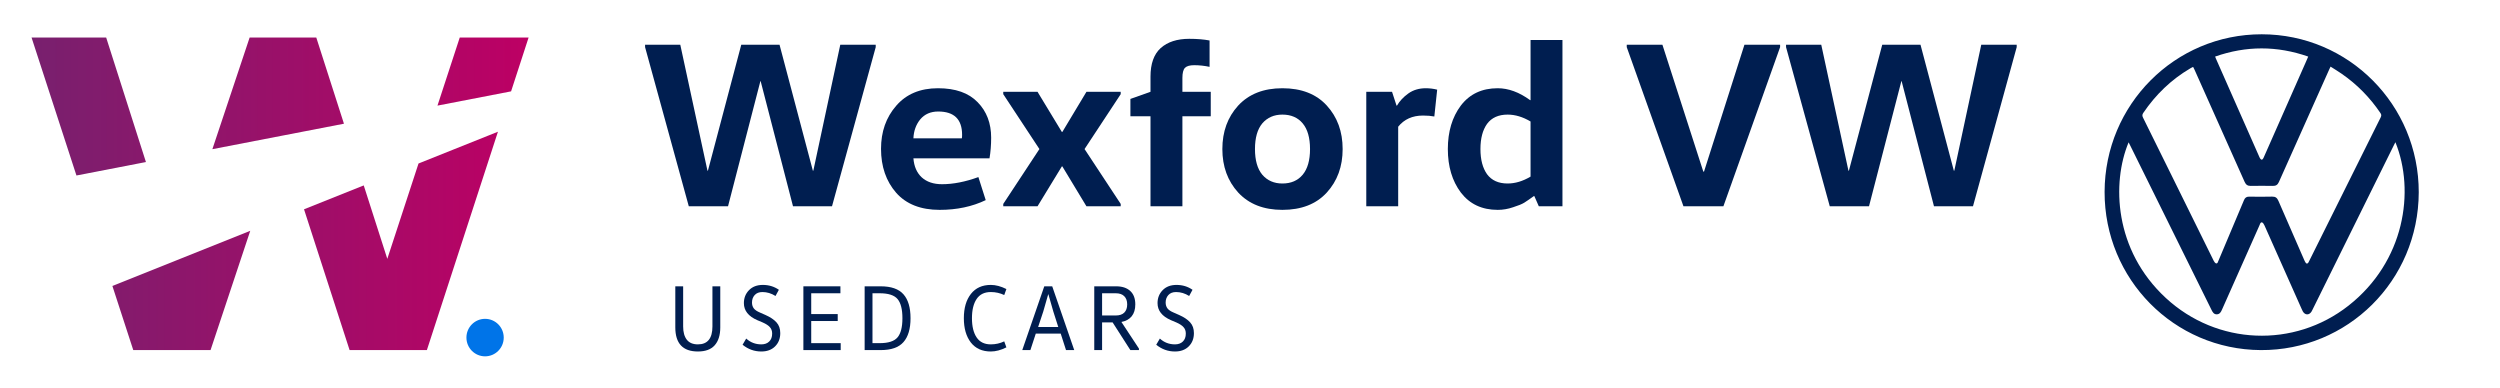
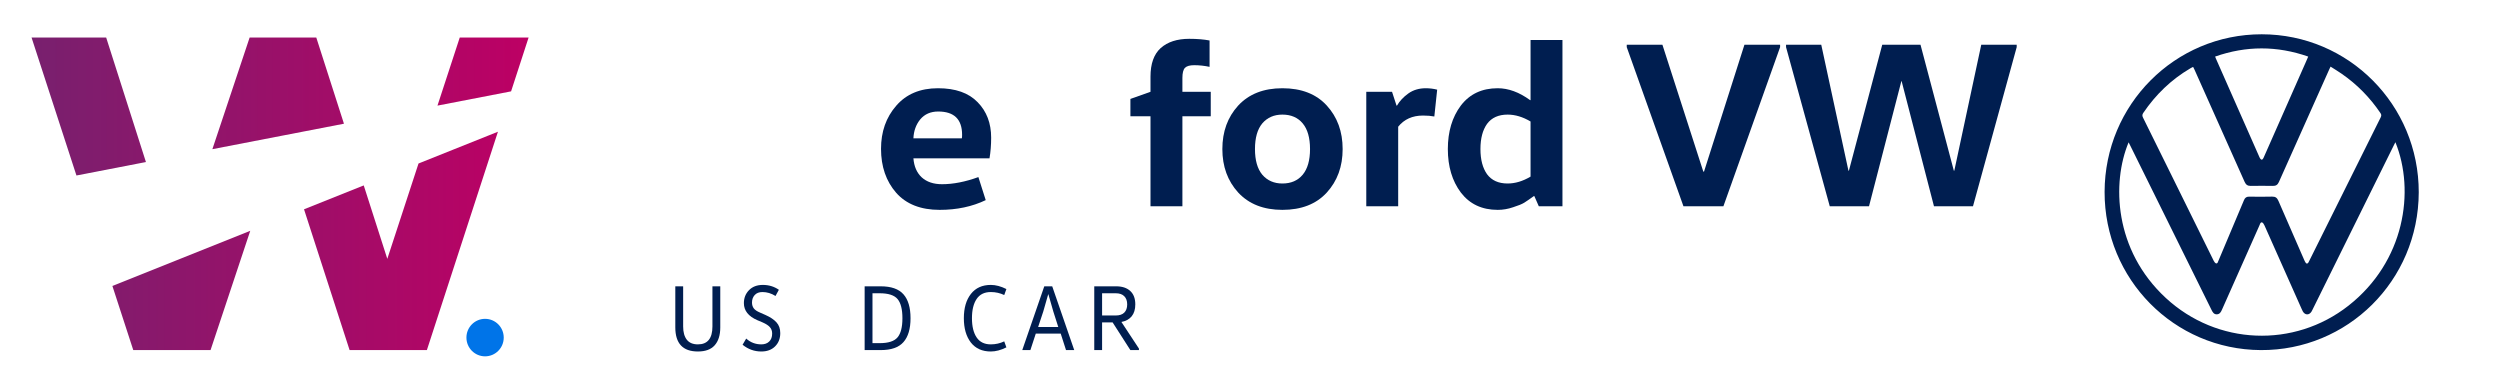
<svg xmlns="http://www.w3.org/2000/svg" width="258" height="40" viewBox="0 0 258 40" fill="none">
  <path fill-rule="evenodd" clip-rule="evenodd" d="M11.599 29.512L13.753 36.129H21.729L25.826 23.82L18.289 26.835L18.07 26.923L11.599 29.512ZM7.889 18.111L15.06 16.723L10.956 3.871H3.255L7.889 18.111ZM21.917 15.395L25.763 3.871H32.64L35.495 12.767L29.092 14.007L28.928 14.038L21.917 15.395ZM31.375 21.6L36.078 36.129H44.054L51.388 13.594L43.191 16.873L39.97 26.714L37.538 19.135L31.375 21.6ZM45.147 10.899L52.744 9.428L54.552 3.871H47.447L45.147 10.899Z" fill="url(#paint0_linear_155_3601)" />
  <ellipse cx="50.06" cy="34.839" rx="1.925" ry="1.935" fill="#0074E8" />
  <path d="M249.615 19.846C249.583 29.001 242.243 36.181 233.311 36.129C224.357 36.076 217.174 28.8 217.194 19.798C217.215 10.791 224.448 3.532 233.412 3.538C242.386 3.545 249.623 10.829 249.615 19.846ZM226.341 6.921C226.303 6.925 226.283 6.921 226.269 6.929C226.189 6.971 226.109 7.014 226.031 7.06C224.069 8.216 222.471 9.759 221.192 11.644C221.075 11.816 221.062 11.942 221.156 12.132C222.14 14.107 223.113 16.086 224.088 18.065C225.541 21.012 226.994 23.96 228.451 26.906C228.507 27.018 228.608 27.168 228.707 27.185C228.867 27.213 228.888 27.018 228.946 26.9C228.961 26.867 228.975 26.834 228.989 26.8C229.854 24.751 230.722 22.703 231.581 20.651C231.688 20.396 231.841 20.29 232.116 20.294C232.904 20.305 233.692 20.314 234.479 20.291C234.825 20.281 234.997 20.414 235.132 20.726C236.005 22.752 236.893 24.771 237.778 26.792C237.826 26.899 237.873 27.009 237.939 27.106C238.029 27.235 238.126 27.232 238.219 27.107C238.251 27.064 238.272 27.011 238.295 26.962C240.758 22.013 243.22 17.062 245.686 12.114C245.768 11.948 245.772 11.831 245.664 11.671C244.577 10.066 243.247 8.705 241.653 7.607C241.29 7.356 240.91 7.128 240.514 6.875C240.458 6.995 240.414 7.081 240.374 7.17C238.642 11.04 236.906 14.908 235.183 18.781C235.051 19.076 234.875 19.191 234.562 19.185C233.802 19.171 233.041 19.172 232.281 19.185C231.958 19.19 231.779 19.07 231.643 18.764C229.929 14.906 228.202 11.054 226.478 7.201C226.434 7.104 226.384 7.01 226.341 6.921H226.341ZM247.205 14.677C247.149 14.786 247.099 14.879 247.053 14.974C244.251 20.639 241.449 26.303 238.647 31.966C238.615 32.032 238.585 32.098 238.546 32.159C238.306 32.544 237.887 32.538 237.655 32.145C237.6 32.052 237.559 31.95 237.515 31.85C236.246 28.996 234.979 26.141 233.705 23.289C233.646 23.157 233.544 22.971 233.437 22.951C233.256 22.917 233.243 23.148 233.167 23.275C233.163 23.283 233.161 23.292 233.157 23.301C231.874 26.188 230.589 29.075 229.306 31.962C229.2 32.202 229.078 32.432 228.774 32.439C228.469 32.445 228.345 32.216 228.228 31.981C225.432 26.324 222.634 20.668 219.836 15.011C219.784 14.907 219.73 14.803 219.672 14.689C217.932 18.86 218.159 25.809 223.521 30.759C228.799 35.632 236.743 35.957 242.364 31.544C248.166 26.989 249.253 19.728 247.206 14.677L247.205 14.677ZM238.209 5.839C234.984 4.712 231.804 4.717 228.603 5.837C228.633 5.919 228.648 5.971 228.67 6.02C230.165 9.407 231.661 12.795 233.158 16.182C233.191 16.256 233.227 16.332 233.277 16.395C233.365 16.508 233.459 16.507 233.54 16.389C233.595 16.307 233.632 16.212 233.672 16.121C235.117 12.85 236.562 9.578 238.006 6.307C238.068 6.167 238.128 6.025 238.208 5.838L238.209 5.839Z" fill="#001E50" />
-   <path d="M90.374 4.619V4.865L85.863 21.29H81.839L78.498 8.37H78.473L75.132 21.29H71.084L66.572 4.865V4.619H70.206L73.01 17.613H73.059L76.498 4.619H80.449L83.887 17.613H83.936L86.716 4.619H90.374Z" fill="#001E50" />
  <path d="M102.117 16.338H94.264C94.329 17.172 94.613 17.825 95.117 18.299C95.638 18.773 96.337 19.01 97.215 19.01C98.369 19.01 99.621 18.765 100.97 18.275L101.726 20.653C100.328 21.323 98.743 21.658 96.971 21.658C95.02 21.658 93.524 21.07 92.483 19.893C91.443 18.7 90.922 17.188 90.922 15.357C90.922 13.592 91.443 12.113 92.483 10.92C93.524 9.711 94.963 9.106 96.8 9.106C98.605 9.106 99.971 9.588 100.897 10.552C101.824 11.5 102.287 12.718 102.287 14.205C102.287 14.973 102.23 15.684 102.117 16.338ZM94.264 14.279H99.263C99.279 14.197 99.288 14.074 99.288 13.911C99.288 12.309 98.466 11.508 96.824 11.508C96.044 11.508 95.426 11.778 94.971 12.317C94.532 12.857 94.296 13.511 94.264 14.279Z" fill="#001E50" />
-   <path d="M109.633 17.172H109.584L107.072 21.29H103.536V21.045L107.267 15.382L103.536 9.719V9.474H107.072L109.584 13.617H109.633L112.121 9.474H115.657V9.719L111.926 15.382L115.657 21.045V21.29H112.121L109.633 17.172Z" fill="#001E50" />
  <path d="M122.024 21.29H118.731V11.999H116.658V10.209L118.731 9.474V7.905C118.731 6.581 119.081 5.6 119.78 4.963C120.495 4.325 121.479 4.006 122.731 4.006C123.528 4.006 124.227 4.064 124.828 4.178V6.899C124.292 6.785 123.763 6.728 123.243 6.728C122.788 6.728 122.471 6.818 122.292 6.997C122.113 7.177 122.024 7.529 122.024 8.052V9.474H124.95V11.999H122.024V21.29Z" fill="#001E50" />
  <path d="M130.269 12.734C129.765 13.339 129.513 14.222 129.513 15.382C129.513 16.542 129.765 17.425 130.269 18.03C130.789 18.634 131.48 18.937 132.342 18.937C133.236 18.937 133.935 18.634 134.439 18.03C134.943 17.425 135.195 16.542 135.195 15.382C135.195 14.222 134.943 13.339 134.439 12.734C133.935 12.13 133.236 11.827 132.342 11.827C131.48 11.827 130.789 12.13 130.269 12.734ZM136.927 10.896C138.016 12.089 138.561 13.584 138.561 15.382C138.561 17.18 138.016 18.675 136.927 19.868C135.837 21.061 134.309 21.658 132.342 21.658C130.407 21.658 128.887 21.061 127.781 19.868C126.692 18.675 126.147 17.18 126.147 15.382C126.147 13.584 126.692 12.089 127.781 10.896C128.887 9.702 130.407 9.106 132.342 9.106C134.309 9.106 135.837 9.702 136.927 10.896Z" fill="#001E50" />
  <path d="M141 9.474H143.658L144.121 10.896H144.17C144.446 10.421 144.837 10.005 145.341 9.645C145.845 9.286 146.446 9.106 147.145 9.106C147.536 9.106 147.926 9.155 148.316 9.253L148.023 12.023C147.698 11.958 147.308 11.925 146.853 11.925C145.763 11.925 144.91 12.309 144.292 13.077V21.29H141V9.474Z" fill="#001E50" />
  <path d="M157.953 18.226V12.538C157.156 12.064 156.367 11.827 155.587 11.827C154.644 11.827 153.937 12.146 153.465 12.783C153.01 13.421 152.782 14.287 152.782 15.382C152.782 16.477 153.01 17.343 153.465 17.981C153.937 18.618 154.644 18.937 155.587 18.937C156.367 18.937 157.156 18.7 157.953 18.226ZM157.953 4.129H161.245V21.29H158.806L158.343 20.236H158.294C157.888 20.53 157.554 20.759 157.294 20.923C157.05 21.07 156.668 21.225 156.148 21.388C155.628 21.568 155.099 21.658 154.563 21.658C152.937 21.658 151.669 21.061 150.758 19.868C149.864 18.675 149.417 17.18 149.417 15.382C149.417 13.584 149.864 12.089 150.758 10.896C151.669 9.702 152.937 9.106 154.563 9.106C155.668 9.106 156.782 9.514 157.904 10.332H157.953V4.129Z" fill="#001E50" />
  <path d="M183.707 4.619V4.865L177.854 21.29H173.733L167.88 4.865V4.619H171.562L175.781 17.711H175.854L180.025 4.619H183.707Z" fill="#001E50" />
  <path d="M208.123 4.619V4.865L203.611 21.29H199.587L196.246 8.37H196.222L192.881 21.29H188.832L184.32 4.865V4.619H187.954L190.759 17.613H190.808L194.246 4.619H198.197L201.636 17.613H201.685L204.465 4.619H208.123Z" fill="#001E50" />
  <path d="M69.692 29.548H70.501V33.69C70.501 34.277 70.626 34.732 70.876 35.055C71.126 35.377 71.508 35.539 72.022 35.539C73.023 35.539 73.523 34.923 73.523 33.69V29.548H74.332V33.797C74.332 34.59 74.139 35.203 73.754 35.636C73.376 36.061 72.798 36.274 72.022 36.274C70.469 36.274 69.692 35.445 69.692 33.787V29.548Z" fill="#001E50" />
  <path d="M76.634 35.577L77.009 34.939C77.446 35.339 77.966 35.539 78.569 35.539C78.909 35.539 79.179 35.442 79.378 35.248C79.583 35.055 79.686 34.781 79.686 34.426C79.686 34.155 79.609 33.935 79.455 33.768C79.307 33.593 79.057 33.429 78.704 33.274L78.155 33.042C77.231 32.642 76.769 32.055 76.769 31.281C76.769 30.752 76.945 30.306 77.298 29.945C77.651 29.584 78.126 29.403 78.723 29.403C79.346 29.403 79.897 29.571 80.379 29.906L80.032 30.545C79.602 30.274 79.153 30.139 78.684 30.139C78.338 30.139 78.072 30.242 77.885 30.448C77.699 30.655 77.606 30.913 77.606 31.223C77.606 31.455 77.667 31.655 77.789 31.823C77.911 31.984 78.126 32.129 78.434 32.258L78.983 32.5C79.496 32.726 79.881 32.984 80.138 33.274C80.395 33.558 80.523 33.926 80.523 34.377C80.523 34.939 80.344 35.397 79.984 35.752C79.631 36.1 79.159 36.274 78.569 36.274C77.85 36.274 77.205 36.042 76.634 35.577Z" fill="#001E50" />
-   <path d="M82.909 29.548H86.731V30.265H83.718V32.413H86.452V33.129H83.718V35.413H86.76V36.129H82.909V29.548Z" fill="#001E50" />
  <path d="M89.231 36.129V29.548H90.887C91.971 29.548 92.754 29.823 93.236 30.371C93.723 30.919 93.967 31.742 93.967 32.839C93.967 33.935 93.723 34.758 93.236 35.306C92.754 35.855 91.971 36.129 90.887 36.129H89.231ZM90.04 35.413H90.781C91.679 35.413 92.296 35.213 92.629 34.813C92.963 34.413 93.13 33.755 93.13 32.839C93.13 31.923 92.963 31.265 92.629 30.864C92.296 30.465 91.679 30.265 90.781 30.265H90.04V35.413Z" fill="#001E50" />
  <path d="M100.191 35.345C99.709 34.719 99.469 33.884 99.469 32.839C99.469 31.794 99.709 30.961 100.191 30.342C100.678 29.716 101.365 29.403 102.251 29.403C102.758 29.403 103.294 29.545 103.859 29.829L103.637 30.448C103.207 30.242 102.745 30.139 102.251 30.139C101.596 30.139 101.108 30.377 100.788 30.855C100.467 31.332 100.306 31.994 100.306 32.839C100.306 33.684 100.467 34.345 100.788 34.823C101.108 35.3 101.596 35.539 102.251 35.539C102.745 35.539 103.207 35.435 103.637 35.229L103.859 35.848C103.294 36.132 102.758 36.274 102.251 36.274C101.365 36.274 100.678 35.965 100.191 35.345Z" fill="#001E50" />
  <path d="M108.589 29.548L110.861 36.129H110.013L109.465 34.426H106.894L106.336 36.129H105.498L107.77 29.548H108.589ZM108.194 30.371H108.175L107.664 32.152L107.135 33.748H109.214L108.704 32.152L108.194 30.371Z" fill="#001E50" />
  <path d="M113.736 36.129H112.928V29.548H115.19C115.813 29.548 116.297 29.71 116.644 30.032C116.99 30.348 117.163 30.81 117.163 31.416C117.163 31.926 117.038 32.336 116.788 32.645C116.538 32.948 116.185 33.142 115.729 33.226L117.539 35.974V36.129H116.653L114.824 33.274H113.736V36.129ZM113.736 32.558H115.142C115.527 32.558 115.819 32.461 116.018 32.268C116.223 32.068 116.326 31.784 116.326 31.416C116.326 31.048 116.223 30.765 116.018 30.564C115.819 30.364 115.527 30.265 115.142 30.265H113.736V32.558Z" fill="#001E50" />
-   <path d="M119.323 35.577L119.698 34.939C120.135 35.339 120.655 35.539 121.258 35.539C121.598 35.539 121.868 35.442 122.067 35.248C122.272 35.055 122.375 34.781 122.375 34.426C122.375 34.155 122.298 33.935 122.144 33.768C121.996 33.593 121.746 33.429 121.393 33.274L120.844 33.042C119.92 32.642 119.458 32.055 119.458 31.281C119.458 30.752 119.634 30.306 119.987 29.945C120.34 29.584 120.815 29.403 121.412 29.403C122.035 29.403 122.587 29.571 123.068 29.906L122.721 30.545C122.291 30.274 121.842 30.139 121.374 30.139C121.027 30.139 120.761 30.242 120.575 30.448C120.388 30.655 120.295 30.913 120.295 31.223C120.295 31.455 120.356 31.655 120.478 31.823C120.6 31.984 120.815 32.129 121.123 32.258L121.672 32.5C122.185 32.726 122.571 32.984 122.827 33.274C123.084 33.558 123.212 33.926 123.212 34.377C123.212 34.939 123.033 35.397 122.673 35.752C122.32 36.1 121.848 36.274 121.258 36.274C120.539 36.274 119.894 36.042 119.323 35.577Z" fill="#001E50" />
  <defs>
    <linearGradient id="paint0_linear_155_3601" x1="3.255" y1="20" x2="54.552" y2="20" gradientUnits="userSpaceOnUse">
      <stop stop-color="#78206E" />
      <stop offset="1" stop-color="#BD0064" />
    </linearGradient>
  </defs>
</svg>